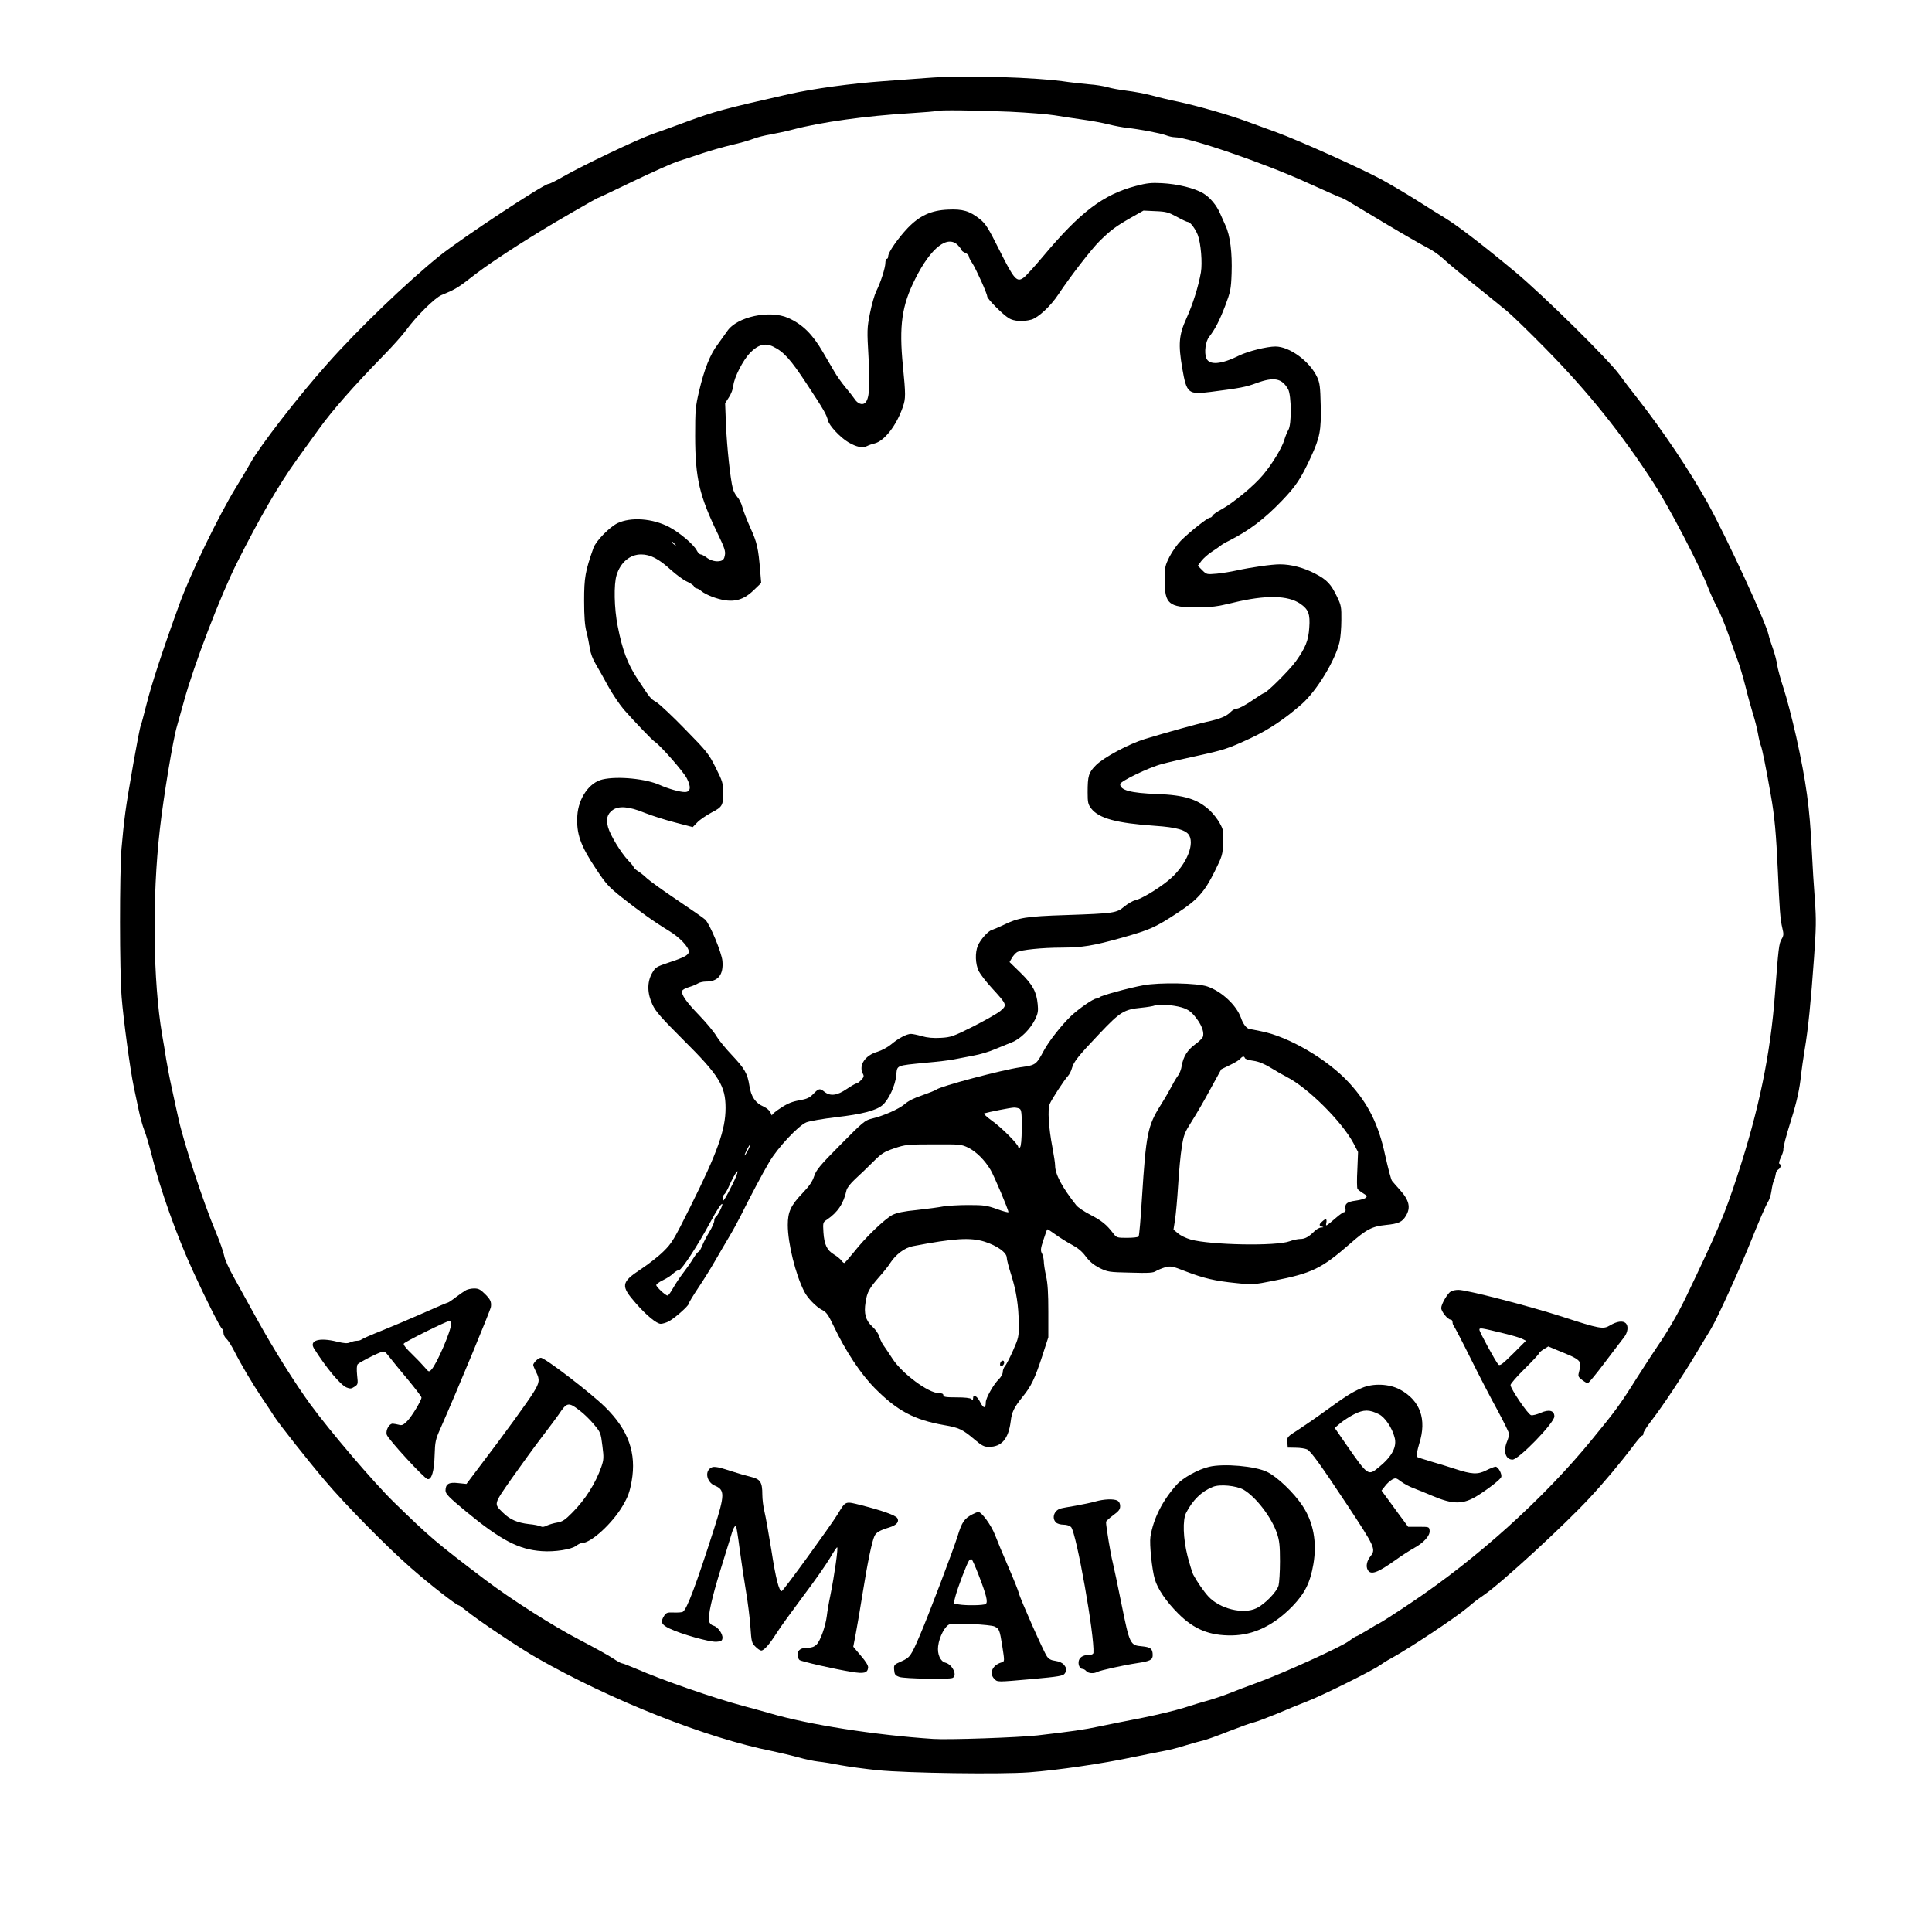
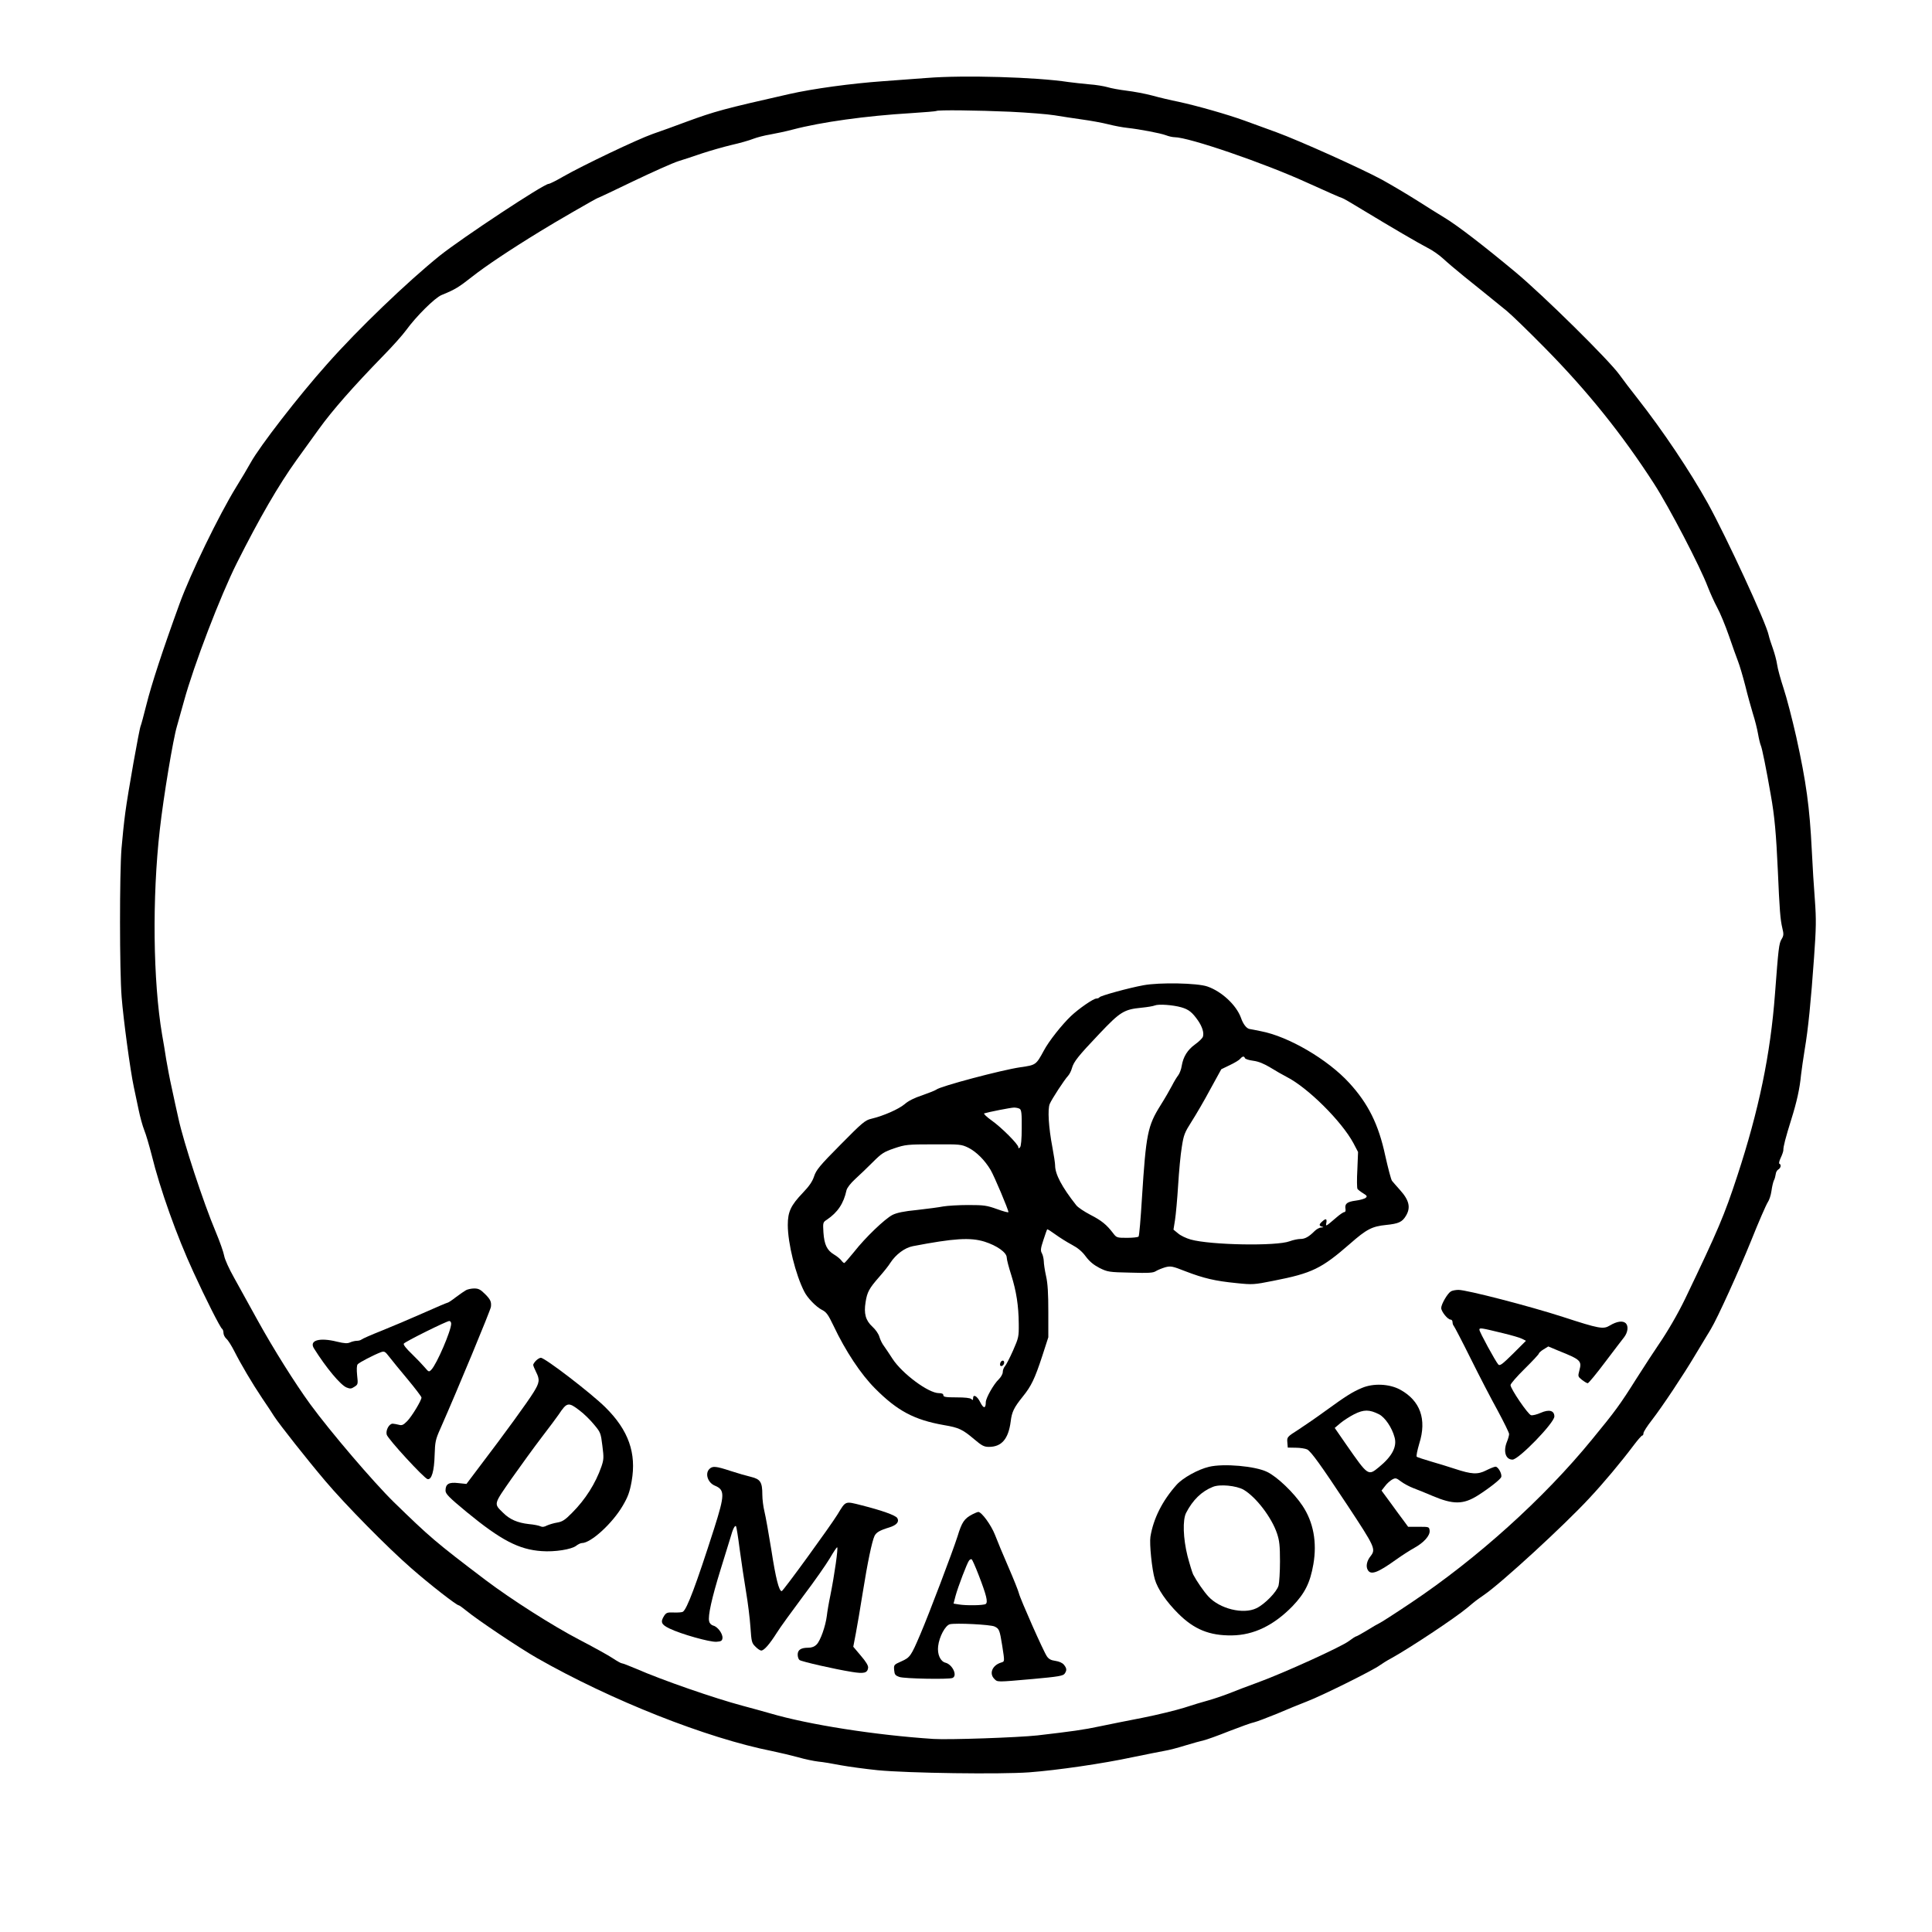
<svg xmlns="http://www.w3.org/2000/svg" version="1.0" width="1024pt" height="1024pt" viewBox="0 0 1366 1366" preserveAspectRatio="xMidYMid meet">
  <g transform="translate(0,1366) scale(0.1,-0.1)" fill="#000000" stroke="none">
    <path d="M6555 13109 c-55 -4 -194 -14 -310 -23 -226 -16 -497 -53 -665 -91 -463 -105 -523 -121 -730 -197 -74 -28 -180 -66 -235 -85 -108 -38 -490 -220 -634 -302 -48 -28 -94 -51 -102 -51 -34 0 -612 -382 -770 -508 -228 -184 -575 -516 -797 -767 -202 -226 -476 -581 -539 -695 -20 -36 -66 -114 -104 -175 -121 -197 -322 -610 -400 -825 -120 -330 -198 -569 -234 -713 -19 -76 -37 -142 -40 -148 -9 -14 -92 -482 -109 -614 -9 -66 -21 -181 -27 -255 -14 -176 -14 -864 1 -1050 12 -154 61 -519 86 -635 8 -38 23 -111 34 -161 10 -49 28 -115 40 -145 12 -29 35 -108 52 -174 59 -241 178 -575 296 -830 84 -184 189 -392 202 -400 5 -3 10 -16 10 -29 0 -13 9 -31 21 -42 12 -10 36 -49 55 -86 47 -93 126 -227 197 -333 34 -49 72 -108 86 -130 37 -57 236 -309 360 -455 139 -165 442 -473 609 -618 131 -115 319 -261 335 -262 5 0 29 -18 55 -39 79 -65 370 -260 497 -333 528 -301 1201 -567 1665 -659 58 -12 141 -32 185 -44 44 -13 107 -26 140 -30 33 -3 105 -15 160 -26 55 -10 172 -26 260 -35 216 -21 869 -30 1072 -15 200 15 522 62 731 107 92 19 193 39 226 45 32 5 99 23 150 39 50 15 107 31 126 35 19 4 100 33 180 65 80 31 160 60 178 63 17 4 89 31 160 60 70 30 165 69 212 87 99 37 470 221 516 256 17 12 53 35 80 49 126 69 452 285 539 358 62 52 60 50 117 90 122 83 567 492 744 683 104 111 225 256 316 377 28 37 54 67 59 67 5 0 9 7 9 17 0 9 26 50 59 92 75 97 225 323 304 456 34 57 71 118 82 136 11 18 26 42 32 53 46 76 198 411 283 621 55 138 109 261 119 275 10 14 22 50 26 80 4 30 12 63 17 74 6 10 11 30 13 44 1 14 10 29 19 34 17 10 22 34 7 40 -5 1 -1 20 9 41 10 21 19 46 19 55 -1 24 16 89 56 217 39 124 60 219 69 315 4 36 16 117 26 180 25 147 44 341 66 650 15 210 16 269 6 405 -7 88 -17 248 -22 355 -15 303 -39 479 -110 801 -28 124 -68 278 -89 341 -21 64 -42 139 -46 169 -4 29 -18 80 -30 114 -12 33 -26 76 -30 95 -17 85 -298 692 -429 930 -128 230 -319 515 -498 743 -46 58 -103 133 -128 168 -75 104 -536 559 -735 725 -226 188 -409 329 -500 384 -38 23 -128 79 -200 125 -71 45 -180 109 -241 143 -149 81 -588 278 -749 337 -71 26 -173 63 -225 82 -121 44 -336 105 -465 133 -55 11 -140 31 -190 45 -49 13 -130 28 -180 34 -49 6 -110 17 -135 25 -25 7 -83 17 -130 20 -47 4 -112 12 -145 16 -228 35 -742 50 -1000 29z m588 -239 c122 -6 263 -17 312 -25 50 -8 138 -22 197 -30 59 -8 142 -23 185 -34 43 -11 103 -22 133 -25 89 -10 232 -37 273 -52 20 -8 48 -14 61 -14 101 0 635 -183 939 -322 130 -59 241 -108 246 -108 5 0 69 -37 142 -82 205 -124 396 -236 462 -270 33 -16 83 -51 111 -77 28 -26 94 -82 146 -124 92 -74 183 -147 303 -245 32 -26 154 -144 270 -262 302 -306 547 -612 771 -959 108 -167 328 -590 381 -731 16 -41 45 -106 66 -145 21 -38 58 -128 83 -200 24 -71 54 -153 65 -182 11 -28 34 -106 51 -172 16 -66 41 -155 54 -198 14 -43 30 -107 36 -142 6 -35 15 -71 19 -80 9 -17 40 -172 71 -351 27 -150 38 -274 50 -536 12 -276 17 -344 32 -407 10 -41 10 -52 -6 -78 -18 -30 -22 -65 -46 -384 -32 -429 -114 -824 -267 -1290 -92 -280 -134 -379 -367 -865 -53 -110 -127 -237 -191 -330 -25 -36 -94 -142 -154 -236 -117 -186 -150 -231 -316 -433 -340 -416 -812 -841 -1278 -1153 -115 -77 -216 -142 -225 -145 -9 -4 -48 -26 -86 -50 -39 -24 -74 -43 -78 -43 -4 0 -27 -15 -51 -33 -52 -40 -461 -226 -642 -292 -71 -26 -164 -61 -205 -78 -41 -16 -106 -38 -145 -49 -38 -10 -117 -34 -175 -53 -58 -18 -189 -50 -290 -70 -102 -20 -239 -47 -305 -61 -111 -24 -199 -36 -440 -64 -137 -15 -628 -32 -735 -25 -412 27 -883 101 -1155 181 -50 14 -138 39 -196 54 -198 53 -563 179 -753 262 -49 21 -94 38 -100 38 -6 0 -36 17 -66 37 -30 20 -135 78 -233 129 -190 99 -480 284 -662 421 -359 272 -395 304 -650 552 -145 142 -449 498 -591 692 -108 148 -261 392 -371 591 -58 106 -134 243 -168 304 -35 62 -66 130 -70 155 -4 24 -31 101 -60 170 -87 206 -227 633 -263 799 -12 52 -33 149 -47 215 -15 66 -32 158 -40 205 -7 47 -20 126 -29 175 -64 378 -71 967 -16 1450 26 232 94 640 121 730 11 39 33 117 49 175 70 257 259 749 375 980 160 318 293 548 422 728 35 48 106 146 158 219 96 133 241 298 455 518 65 66 137 147 161 180 71 98 204 230 251 249 98 40 121 55 218 131 90 71 261 186 480 320 91 57 400 235 406 235 3 0 116 53 252 119 136 65 279 129 317 141 39 12 115 37 170 56 55 18 148 45 207 59 58 13 128 33 155 44 26 10 80 24 118 30 39 7 111 22 160 35 201 53 518 97 835 116 96 6 176 13 179 15 8 9 296 5 524 -5z" />
-     <path d="M8030 12345 c-230 -61 -391 -183 -652 -494 -62 -74 -125 -143 -139 -153 -49 -37 -68 -16 -171 190 -81 162 -99 190 -140 223 -73 58 -122 72 -225 67 -120 -5 -201 -43 -285 -130 -69 -73 -138 -172 -138 -199 0 -11 -4 -19 -10 -19 -5 0 -10 -13 -10 -28 0 -35 -34 -141 -65 -202 -12 -25 -32 -94 -44 -155 -21 -105 -21 -120 -10 -314 12 -212 5 -295 -26 -321 -20 -16 -52 -3 -72 28 -10 15 -39 52 -65 83 -26 31 -63 83 -81 115 -19 32 -54 93 -79 135 -73 126 -144 196 -245 241 -131 58 -362 9 -431 -93 -15 -22 -46 -64 -68 -95 -53 -69 -95 -176 -131 -329 -26 -111 -28 -135 -28 -320 1 -297 29 -419 162 -693 45 -94 54 -120 48 -148 -4 -25 -12 -35 -30 -40 -32 -8 -72 2 -103 27 -14 10 -31 19 -38 19 -7 0 -20 13 -28 29 -23 43 -120 125 -195 165 -117 61 -270 72 -365 27 -58 -29 -152 -125 -170 -175 -58 -165 -66 -209 -66 -373 0 -113 5 -176 16 -218 9 -33 19 -86 24 -117 5 -36 21 -79 43 -115 19 -32 58 -101 87 -155 29 -53 79 -127 111 -165 75 -85 199 -215 219 -228 39 -25 204 -213 226 -258 32 -62 27 -97 -14 -97 -36 0 -116 23 -175 49 -98 45 -300 65 -407 40 -93 -21 -170 -132 -178 -255 -8 -128 21 -212 135 -382 66 -100 88 -124 176 -194 122 -97 235 -178 336 -239 75 -45 141 -114 141 -147 0 -24 -30 -41 -140 -77 -90 -30 -96 -34 -120 -76 -36 -64 -34 -144 4 -224 23 -48 66 -96 215 -245 256 -254 301 -328 301 -484 0 -154 -58 -316 -248 -696 -116 -234 -132 -260 -190 -317 -35 -35 -108 -92 -163 -128 -138 -92 -142 -116 -33 -240 74 -85 147 -145 176 -145 11 0 35 7 52 15 40 19 146 112 146 128 0 7 31 57 68 113 37 55 90 140 117 188 28 48 72 124 99 169 27 45 63 111 81 147 64 129 158 307 204 384 60 102 206 258 263 281 24 9 117 25 208 36 185 21 284 47 329 85 44 37 92 140 98 212 7 72 -5 67 207 88 83 7 174 18 201 24 28 5 88 17 135 26 47 8 117 29 155 46 39 16 93 38 120 49 59 22 131 94 165 164 18 38 22 58 17 104 -8 88 -35 139 -122 224 l-77 75 17 30 c10 16 26 34 36 40 25 16 178 32 314 32 150 1 220 12 428 70 201 57 236 73 393 176 141 92 190 147 262 292 54 109 57 119 60 203 4 81 2 92 -24 139 -15 28 -47 68 -70 90 -87 80 -180 109 -374 116 -187 7 -260 27 -260 70 0 20 203 118 295 142 44 12 152 37 241 56 197 43 226 52 389 128 126 59 241 136 359 240 105 92 237 309 267 438 7 30 13 100 13 155 1 92 -1 105 -30 165 -43 90 -71 120 -153 163 -81 43 -172 67 -251 67 -58 0 -200 -20 -310 -44 -36 -8 -97 -18 -137 -22 -71 -6 -72 -6 -103 25 l-31 31 26 35 c15 19 48 48 73 64 26 17 54 36 62 43 8 7 35 23 60 35 142 72 247 151 374 283 100 104 135 158 204 307 65 141 74 190 70 367 -3 129 -6 158 -25 199 -52 112 -195 217 -295 217 -62 0 -196 -34 -257 -64 -126 -63 -212 -70 -232 -18 -16 40 -5 119 20 150 42 54 72 112 113 218 38 101 42 118 46 231 5 145 -10 268 -43 338 -12 28 -30 66 -38 85 -25 59 -73 116 -121 144 -62 36 -178 65 -290 71 -77 4 -106 1 -186 -20z m291 -218 c36 -20 72 -37 80 -37 15 0 52 -50 68 -92 22 -59 33 -196 22 -263 -18 -102 -57 -226 -103 -327 -53 -117 -58 -182 -29 -352 31 -178 41 -187 200 -167 210 27 248 34 324 62 125 46 181 35 225 -44 23 -44 25 -251 1 -287 -8 -14 -21 -45 -28 -69 -17 -58 -84 -169 -151 -249 -65 -78 -212 -199 -293 -243 -32 -17 -61 -37 -64 -45 -3 -8 -11 -14 -18 -14 -17 0 -143 -100 -206 -163 -25 -25 -61 -76 -80 -113 -32 -64 -34 -74 -34 -169 0 -165 29 -190 225 -189 106 0 145 5 260 33 227 55 386 53 474 -8 58 -40 70 -73 63 -169 -6 -91 -26 -141 -95 -238 -43 -60 -207 -224 -225 -224 -4 0 -43 -25 -87 -55 -44 -30 -91 -55 -104 -55 -12 0 -33 -11 -46 -25 -27 -29 -79 -50 -170 -69 -64 -14 -280 -74 -435 -121 -111 -34 -290 -129 -346 -185 -52 -52 -59 -75 -59 -193 0 -70 3 -84 25 -113 54 -70 177 -104 452 -123 151 -10 221 -30 242 -69 39 -74 -33 -226 -153 -321 -79 -63 -189 -128 -229 -136 -18 -4 -52 -24 -77 -44 -56 -47 -72 -49 -415 -61 -280 -9 -334 -18 -440 -70 -33 -16 -70 -31 -82 -35 -27 -8 -81 -68 -99 -111 -21 -49 -18 -130 6 -180 12 -23 54 -78 95 -122 105 -115 107 -118 59 -159 -21 -18 -108 -67 -192 -110 -144 -72 -159 -77 -231 -81 -54 -3 -95 1 -133 12 -31 9 -66 16 -77 16 -30 0 -89 -31 -140 -74 -24 -20 -67 -43 -96 -52 -88 -25 -136 -96 -104 -156 9 -16 7 -24 -12 -44 -12 -13 -27 -24 -33 -24 -6 0 -37 -18 -70 -40 -67 -46 -115 -52 -156 -20 -34 27 -41 25 -79 -14 -27 -28 -45 -36 -100 -46 -48 -8 -83 -22 -128 -52 -35 -22 -63 -45 -64 -52 0 -6 -5 1 -10 15 -6 16 -25 33 -50 45 -58 25 -88 70 -100 145 -14 90 -33 122 -124 219 -45 47 -94 108 -110 135 -16 28 -70 93 -120 145 -93 96 -131 150 -121 175 3 8 24 19 48 26 24 7 52 19 63 26 11 7 36 13 57 13 86 0 124 48 116 145 -5 59 -90 264 -122 293 -11 11 -100 72 -196 137 -96 64 -193 134 -215 154 -22 21 -52 45 -68 54 -15 10 -27 21 -27 26 0 4 -17 26 -39 48 -53 57 -127 179 -142 235 -15 57 -6 92 32 120 42 32 118 26 224 -18 50 -20 147 -51 217 -69 l126 -33 33 34 c17 18 63 49 100 69 77 40 83 50 82 146 0 60 -5 77 -52 170 -49 98 -61 114 -214 270 -89 92 -181 178 -204 193 -45 27 -44 26 -136 166 -71 109 -106 203 -139 370 -26 129 -29 300 -8 365 28 90 95 145 173 145 65 0 125 -31 209 -108 39 -35 90 -73 115 -84 24 -11 47 -26 50 -34 3 -8 11 -14 18 -14 6 0 22 -9 35 -20 12 -11 46 -28 74 -39 131 -48 210 -36 294 45 l54 52 -7 84 c-13 161 -22 202 -69 305 -25 56 -51 122 -57 147 -6 25 -22 57 -35 71 -13 14 -28 42 -33 63 -17 65 -41 288 -48 447 l-6 154 27 42 c15 22 29 59 31 82 5 57 68 180 118 232 57 58 106 72 162 45 77 -37 125 -91 240 -266 122 -185 138 -214 149 -257 9 -37 88 -121 144 -154 58 -34 101 -43 132 -27 14 7 37 15 51 18 70 15 158 127 203 260 20 58 20 86 0 288 -28 286 -8 427 87 616 111 222 231 315 304 236 14 -15 25 -30 25 -34 0 -4 11 -12 25 -18 14 -6 25 -17 25 -24 0 -8 11 -29 24 -48 27 -41 106 -216 106 -236 0 -17 110 -128 153 -154 36 -22 100 -26 159 -10 49 14 136 95 191 178 85 128 231 317 292 378 80 78 112 102 220 164 l90 51 85 -4 c76 -3 92 -8 151 -40z m-3550 -2314 c13 -16 12 -17 -3 -4 -10 7 -18 15 -18 17 0 8 8 3 21 -13z m519 -4283 c-11 -22 -23 -40 -25 -40 -3 0 4 18 15 40 11 22 23 40 25 40 3 0 -4 -18 -15 -40z m-86 -189 c-8 -21 -33 -72 -54 -112 -32 -59 -40 -69 -40 -47 0 15 5 30 11 34 6 3 22 31 35 61 39 88 79 142 48 64z m-113 -239 c-11 -23 -25 -43 -31 -47 -5 -3 -10 -15 -10 -27 0 -11 -15 -46 -34 -77 -19 -31 -42 -75 -51 -98 -10 -24 -21 -43 -25 -43 -5 0 -22 -21 -38 -47 -16 -27 -49 -74 -73 -105 -24 -31 -56 -80 -71 -107 -16 -28 -32 -51 -38 -51 -15 0 -80 61 -80 74 0 7 22 23 50 36 27 13 59 34 71 47 13 12 30 23 40 23 18 0 132 173 219 335 50 93 80 138 87 132 2 -3 -5 -23 -16 -45z" />
    <path d="M8085 6694 c-104 -19 -304 -74 -311 -85 -3 -5 -13 -9 -22 -9 -21 0 -124 -71 -180 -124 -64 -61 -156 -177 -191 -243 -56 -103 -56 -103 -167 -119 -131 -19 -565 -134 -594 -158 -8 -6 -53 -24 -99 -40 -55 -18 -98 -39 -125 -63 -42 -35 -147 -82 -235 -103 -44 -10 -64 -27 -218 -183 -148 -149 -172 -179 -187 -224 -12 -37 -35 -70 -80 -117 -85 -89 -106 -134 -106 -227 0 -129 55 -352 117 -472 22 -44 83 -107 124 -128 32 -16 44 -33 82 -112 85 -180 194 -344 294 -444 158 -159 277 -222 487 -259 106 -18 131 -30 214 -100 54 -46 70 -54 104 -54 90 0 138 56 154 180 8 67 23 98 85 175 60 74 85 125 139 290 l42 130 0 180 c0 129 -4 201 -16 253 -9 40 -16 88 -16 105 -1 18 -6 42 -13 55 -11 19 -10 34 10 94 13 40 25 74 27 76 3 2 28 -14 58 -36 29 -21 81 -54 115 -72 43 -23 73 -47 100 -84 27 -36 55 -59 97 -81 57 -28 67 -30 218 -33 130 -4 162 -2 181 11 13 8 43 20 66 27 39 10 50 8 144 -29 128 -49 207 -68 359 -83 115 -12 124 -11 260 16 276 54 341 86 544 263 116 102 155 122 253 132 90 9 115 21 141 64 36 59 24 111 -43 185 -23 26 -48 54 -55 63 -7 9 -28 90 -48 179 -47 220 -120 367 -255 514 -152 166 -429 328 -624 365 -33 7 -70 14 -82 16 -21 5 -44 35 -59 79 -33 90 -136 186 -237 221 -71 25 -339 30 -452 9z m267 -156 c53 -15 78 -36 118 -93 31 -45 44 -88 35 -115 -3 -10 -28 -35 -55 -54 -54 -39 -84 -87 -95 -153 -3 -23 -15 -53 -24 -65 -10 -13 -30 -45 -44 -73 -14 -27 -50 -90 -81 -139 -92 -147 -103 -202 -132 -656 -9 -146 -19 -269 -24 -273 -4 -5 -41 -9 -81 -9 -72 0 -75 1 -99 33 -46 60 -81 89 -161 130 -44 23 -89 53 -100 68 -101 128 -149 219 -149 281 0 16 -9 73 -19 127 -27 141 -35 271 -19 308 15 35 103 170 130 199 10 11 22 35 27 54 13 46 44 85 195 244 146 154 173 171 296 183 41 4 84 11 95 16 26 11 127 4 187 -13z m450 -359 c2 -7 29 -15 59 -19 38 -5 76 -21 121 -48 37 -23 88 -52 115 -66 150 -76 389 -314 472 -468 l33 -63 -5 -125 c-4 -69 -3 -130 1 -136 4 -6 22 -20 40 -31 28 -17 30 -22 18 -32 -8 -7 -40 -16 -71 -20 -61 -8 -78 -22 -72 -58 3 -14 -1 -23 -8 -23 -7 0 -32 -17 -56 -38 -77 -66 -77 -66 -71 -37 5 29 -4 32 -30 8 -23 -20 -23 -30 0 -36 12 -3 11 -5 -6 -6 -13 0 -34 -12 -47 -25 -41 -41 -68 -56 -101 -56 -17 0 -51 -7 -75 -16 -94 -36 -560 -27 -700 12 -32 9 -72 28 -89 43 l-33 27 11 69 c6 39 16 149 22 246 6 97 17 218 26 270 13 85 20 102 69 179 30 47 90 149 132 228 l78 142 60 29 c34 16 67 36 74 45 16 19 28 20 33 5z m-1592 -359 c12 -8 15 -34 14 -135 0 -81 -5 -130 -12 -137 -9 -9 -12 -9 -12 1 0 20 -118 139 -189 189 -35 25 -59 48 -52 50 28 9 188 41 211 41 14 0 32 -4 40 -9z m-363 -275 c57 -29 116 -88 157 -157 26 -44 126 -281 126 -298 0 -5 -36 5 -80 21 -73 26 -92 29 -204 29 -68 0 -148 -5 -177 -10 -30 -6 -113 -17 -185 -25 -94 -9 -144 -20 -174 -35 -54 -28 -192 -160 -271 -261 -35 -43 -66 -79 -70 -79 -4 0 -14 9 -21 19 -8 10 -30 29 -51 41 -50 30 -69 70 -75 156 -4 69 -4 72 24 90 77 52 119 115 139 208 4 17 28 49 62 80 31 28 87 82 125 120 62 62 78 72 151 97 78 26 91 28 278 28 190 1 196 0 246 -24z m114 -664 c88 -28 156 -76 157 -112 0 -15 15 -71 32 -124 36 -115 52 -216 53 -345 1 -91 -1 -99 -40 -188 -23 -52 -49 -102 -57 -111 -9 -10 -16 -28 -16 -42 0 -14 -13 -36 -29 -52 -35 -33 -91 -132 -91 -161 0 -46 -16 -47 -39 -1 -22 45 -51 61 -51 28 0 -13 -3 -14 -12 -5 -8 8 -46 12 -105 12 -76 0 -93 3 -93 15 0 10 -10 15 -32 15 -74 0 -259 138 -327 242 -22 35 -50 75 -61 91 -12 15 -26 44 -32 64 -6 22 -27 52 -50 73 -48 44 -61 93 -48 173 11 71 25 97 95 177 32 36 68 81 80 101 39 60 102 107 159 118 292 56 406 63 507 32z" />
    <path d="M7073 4025 c-3 -9 -3 -18 0 -21 9 -9 27 6 27 22 0 19 -19 18 -27 -1z" />
    <path d="M3295 4538 c-11 -6 -43 -28 -71 -49 -28 -22 -54 -39 -58 -39 -4 0 -82 -33 -174 -74 -92 -41 -225 -97 -297 -126 -71 -28 -134 -56 -139 -61 -6 -5 -20 -9 -33 -9 -12 0 -33 -5 -47 -11 -19 -9 -40 -8 -94 5 -124 31 -198 9 -162 -48 86 -137 187 -258 230 -276 25 -10 34 -10 56 5 25 16 26 19 19 81 -4 42 -3 70 4 78 11 13 111 65 163 85 25 9 30 7 60 -32 18 -23 76 -95 130 -159 54 -65 98 -123 98 -129 0 -21 -68 -133 -101 -167 -27 -27 -37 -32 -58 -26 -14 4 -34 7 -44 8 -25 1 -51 -45 -43 -77 7 -30 265 -310 289 -315 29 -6 47 57 50 171 3 93 6 109 41 187 124 281 353 834 357 860 4 36 -3 52 -41 90 -33 33 -47 40 -77 40 -21 0 -47 -6 -58 -12z m-105 -237 c0 -49 -102 -286 -140 -325 -17 -18 -19 -17 -46 15 -16 19 -57 62 -92 96 -40 38 -62 66 -57 73 9 14 303 160 322 160 7 0 13 -9 13 -19z" />
    <path d="M10258 4529 c-23 -13 -68 -90 -68 -117 0 -25 46 -82 66 -82 8 0 14 -8 14 -18 0 -10 4 -22 9 -27 5 -6 59 -109 119 -230 60 -121 146 -287 191 -368 44 -82 81 -157 81 -166 0 -10 -7 -35 -15 -54 -28 -68 -10 -127 39 -127 44 0 296 260 296 305 0 42 -37 52 -96 26 -27 -12 -58 -20 -69 -17 -22 6 -145 187 -145 213 0 9 45 61 100 115 55 54 100 103 100 107 0 5 15 19 33 30 l34 21 74 -31 c155 -62 164 -71 146 -138 -11 -42 -11 -44 18 -67 17 -13 35 -24 41 -24 6 0 62 68 125 152 63 83 122 161 132 173 27 35 32 79 12 99 -21 20 -63 14 -113 -16 -46 -28 -74 -23 -332 61 -238 77 -680 191 -738 191 -20 0 -45 -5 -54 -11z m372 -296 c58 -14 117 -31 132 -39 l27 -14 -91 -91 c-75 -74 -93 -88 -104 -77 -19 20 -134 231 -134 246 0 16 10 14 170 -25z" />
    <path d="M3790 4040 c-11 -11 -20 -25 -20 -30 0 -6 9 -28 20 -50 28 -55 25 -76 -18 -145 -39 -64 -209 -298 -376 -517 l-98 -130 -58 6 c-66 8 -90 -6 -90 -53 0 -23 23 -47 150 -152 241 -198 368 -265 530 -276 92 -7 211 12 244 38 13 10 31 19 40 19 64 0 216 139 289 264 37 63 49 96 63 173 35 199 -22 361 -186 523 -101 100 -427 350 -456 350 -8 0 -23 -9 -34 -20z m307 -352 c30 -22 76 -67 102 -99 47 -56 49 -61 60 -151 11 -84 10 -98 -7 -148 -41 -118 -113 -232 -207 -326 -50 -51 -69 -63 -105 -69 -25 -4 -57 -14 -73 -21 -18 -10 -33 -12 -45 -6 -9 5 -46 13 -82 16 -81 9 -136 33 -183 80 -67 66 -69 56 61 243 65 92 160 223 212 291 52 68 107 141 121 162 57 86 68 88 146 28z" />
    <path d="M9630 3847 c-67 -28 -113 -57 -255 -160 -60 -44 -147 -104 -193 -134 -82 -52 -83 -54 -80 -91 l3 -37 57 -1 c31 0 67 -6 80 -12 28 -15 95 -108 283 -392 196 -297 204 -313 166 -362 -27 -33 -35 -72 -21 -97 21 -40 70 -22 201 72 42 30 100 67 129 83 67 37 112 87 108 122 -3 27 -4 27 -77 27 l-75 0 -30 41 c-17 23 -60 80 -94 128 l-64 87 25 32 c13 18 36 38 50 46 24 13 29 12 63 -14 20 -15 59 -36 88 -47 28 -10 88 -35 133 -54 148 -63 219 -62 321 2 82 52 159 113 166 130 8 21 -21 74 -40 74 -8 0 -38 -12 -66 -26 -60 -31 -104 -28 -222 11 -39 13 -114 36 -166 51 -52 15 -99 31 -103 34 -5 4 4 46 18 94 54 171 7 303 -136 381 -76 41 -189 46 -269 12z m121 -187 c42 -22 91 -94 109 -162 19 -66 -17 -135 -110 -211 -77 -63 -76 -64 -230 157 l-83 120 39 33 c21 18 66 47 99 64 68 34 107 34 176 -1z" />
    <path d="M8548 3289 c-77 -18 -185 -78 -229 -127 -101 -113 -164 -239 -185 -367 -8 -52 11 -234 31 -301 20 -69 81 -158 165 -242 113 -113 222 -157 380 -155 154 2 295 70 428 206 88 92 125 165 148 297 27 156 0 299 -77 414 -61 92 -179 205 -250 239 -83 41 -307 61 -411 36z m245 -162 c88 -52 198 -196 236 -309 17 -51 21 -86 21 -197 0 -75 -5 -152 -10 -171 -12 -45 -98 -133 -157 -161 -93 -45 -259 -4 -339 83 -32 34 -84 110 -108 156 -7 15 -25 74 -40 131 -31 125 -35 254 -10 304 47 91 109 152 189 184 49 21 167 9 218 -20z" />
    <path d="M5016 3274 c-33 -32 -12 -97 38 -118 72 -30 71 -64 -4 -301 -128 -400 -193 -573 -222 -591 -6 -4 -35 -6 -63 -5 -46 2 -54 -1 -69 -23 -28 -44 -21 -62 37 -90 82 -40 286 -97 332 -94 33 2 41 7 43 25 4 30 -33 81 -64 89 -15 4 -27 16 -30 31 -10 36 19 166 80 363 30 96 62 200 71 230 16 59 31 88 39 79 3 -3 15 -77 26 -164 12 -88 32 -223 45 -300 13 -77 27 -189 31 -250 7 -102 9 -112 35 -137 15 -16 34 -28 41 -28 20 0 58 43 110 125 24 39 109 155 187 260 79 104 163 225 188 267 25 43 48 78 52 78 9 0 -19 -196 -48 -340 -11 -52 -22 -117 -25 -145 -9 -72 -45 -175 -72 -202 -16 -16 -35 -23 -59 -23 -52 0 -75 -15 -75 -49 0 -16 6 -33 13 -38 14 -11 250 -65 370 -84 86 -14 110 -8 115 29 2 15 -15 43 -51 85 l-54 64 18 94 c10 52 32 182 49 289 34 213 65 361 83 400 13 26 37 40 106 61 51 16 71 40 55 66 -12 19 -106 53 -252 90 -119 30 -111 33 -170 -64 -51 -83 -385 -543 -395 -543 -19 0 -42 89 -73 290 -19 118 -41 241 -49 273 -8 32 -15 86 -15 120 0 88 -14 109 -80 125 -30 7 -96 26 -145 42 -103 34 -127 36 -149 14z" />
-     <path d="M7745 3044 c-27 -8 -90 -21 -140 -30 -49 -8 -98 -17 -107 -20 -46 -14 -63 -68 -32 -98 8 -9 32 -16 53 -16 23 0 44 -7 54 -17 38 -43 167 -771 158 -890 -1 -7 -11 -13 -23 -13 -43 0 -70 -13 -79 -37 -10 -28 4 -63 25 -63 8 0 19 -7 26 -15 14 -17 53 -20 79 -6 20 11 182 47 281 62 92 14 110 23 110 56 0 46 -15 57 -76 63 -84 7 -87 15 -144 296 -26 131 -55 266 -63 299 -14 53 -47 254 -47 284 0 6 23 27 50 47 40 29 50 42 50 65 0 18 -7 32 -19 39 -27 14 -96 11 -156 -6z" />
+     <path d="M7745 3044 z" />
    <path d="M6875 2953 c-57 -30 -74 -54 -105 -156 -33 -104 -204 -555 -263 -692 -66 -155 -73 -164 -133 -191 -54 -24 -55 -25 -52 -62 3 -32 7 -38 38 -49 36 -12 345 -18 374 -7 38 15 1 95 -49 108 -36 9 -59 59 -52 117 8 68 51 147 83 155 41 10 286 -2 316 -16 33 -16 36 -24 54 -135 18 -116 18 -112 -8 -120 -62 -19 -86 -77 -48 -115 24 -24 13 -24 274 -1 177 16 212 22 223 37 17 24 16 38 -5 64 -11 13 -33 23 -60 27 -31 4 -47 13 -60 32 -24 34 -189 407 -198 446 -4 17 -37 100 -74 185 -37 85 -80 188 -95 228 -28 71 -95 162 -118 162 -7 -1 -25 -8 -42 -17z m44 -428 c56 -145 68 -194 50 -206 -16 -10 -136 -12 -190 -3 l-37 6 14 54 c17 63 82 234 96 251 6 7 14 11 18 8 5 -3 27 -53 49 -110z" />
  </g>
</svg>